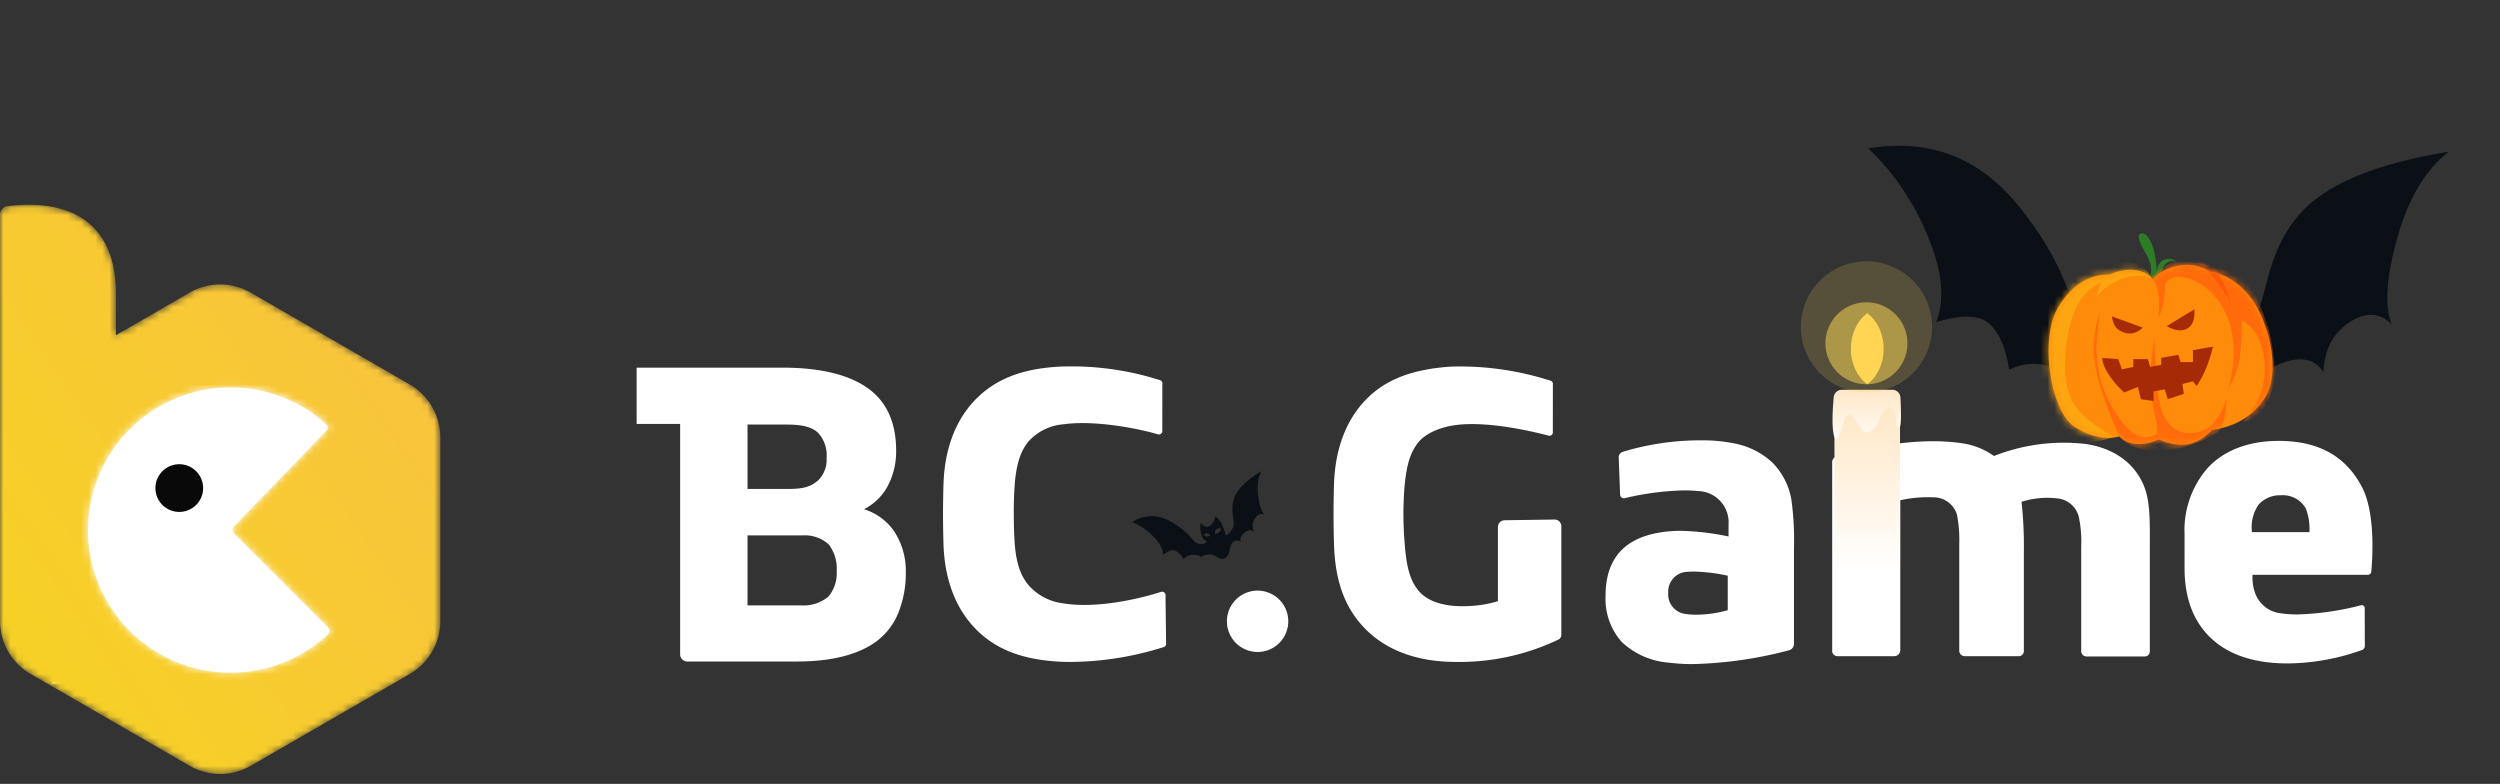
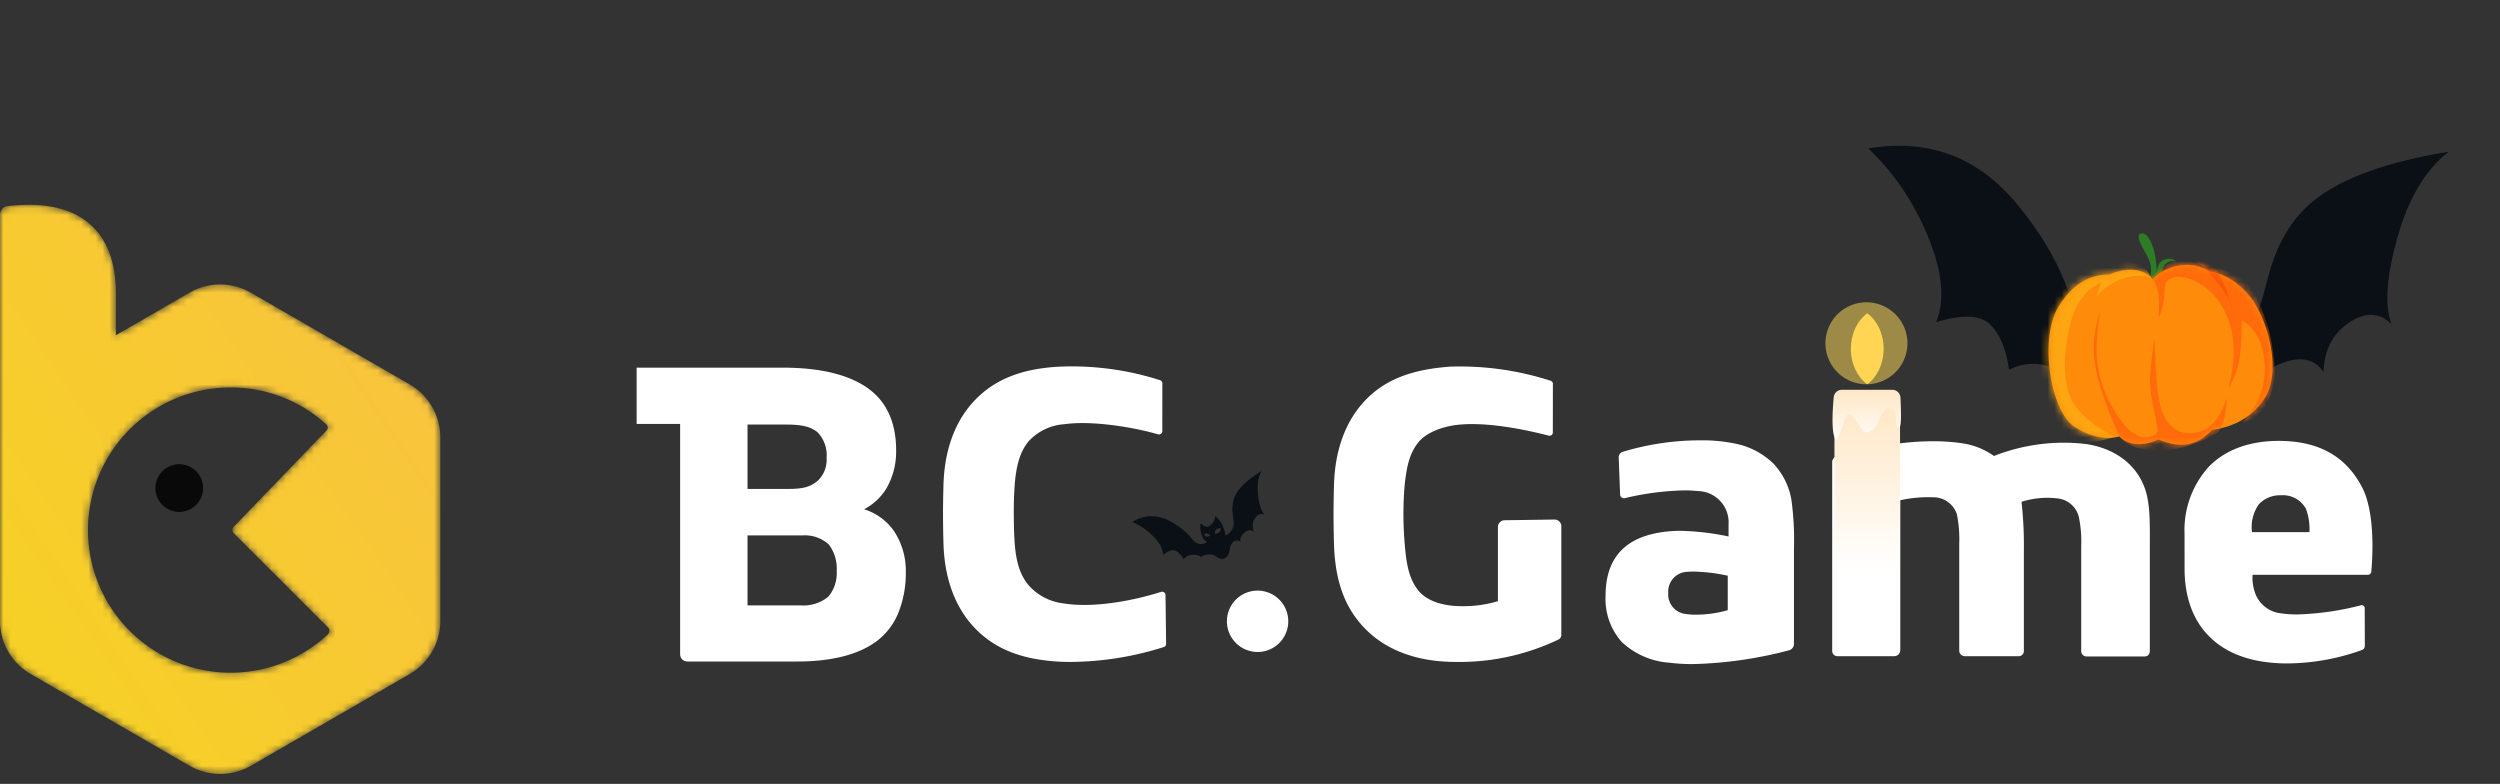
<svg xmlns="http://www.w3.org/2000/svg" xmlns:xlink="http://www.w3.org/1999/xlink" width="354" height="111" viewBox="0 0 354 111">
  <rect x="0" y="0" width="354" height="111" fill="#333333" stroke="none" />
  <defs>
    <path d="M31.176 80.637c-1.52 0-3.015-.4-4.332-1.16l-22.513-13A8.684 8.684 0 0 1 0 58.977V1.289C.092.847.382.472.788.273 1.884.126 2.988.05 4.094.046c3.955 0 7.026 1.075 9.127 3.2 2.117 2.137 3.19 5.277 3.19 9.333v5.933l10.433-6.027a8.667 8.667 0 0 1 8.663 0l22.513 13a8.689 8.689 0 0 1 4.332 7.5v26a8.686 8.686 0 0 1-4.332 7.5l-22.513 13a8.681 8.681 0 0 1-4.331 1.152zm1.48-54.727a20.195 20.195 0 1 0 13.761 34.975.856.856 0 0 0 .223-.556.538.538 0 0 0-.151-.4L33.143 46.593a.643.643 0 0 1 0-1l.9-.939c3.25-3.374 11.885-12.337 12.169-12.621a.609.609 0 0 0 .2-.454.654.654 0 0 0-.2-.443 20.148 20.148 0 0 0-13.556-5.226z" id="a" />
    <linearGradient x1="6.6%" y1="91.4%" y2="9.5%" id="c">
      <stop stop-color="#F6D124" offset="0%" />
      <stop stop-color="#F9C241" offset="100%" />
    </linearGradient>
    <path d="M23.515 1.026c2.134.348 4.02 1.536 5.66 3.563 2.461 3.042 4.542 10.41 2.13 14.279-1.606 2.579-4.11 4.111-7.507 4.597-1.024 1.092-2.134 1.76-3.33 2.003-1.198.242-2.62.02-4.265-.668a6.252 6.252 0 0 1-2.85.668c-1.015 0-1.904-.362-2.667-1.087-1.984.522-4.097.071-6.341-1.352C.979 20.893-.755 10.63 2.058 6.02c1.875-3.072 4.284-4.596 7.227-4.57 1.304-.563 2.504-.775 3.6-.635 1.097.14 1.926.56 2.486 1.261C16.521.984 17.85.34 19.356.145c1.507-.195 2.893.099 4.16.881z" id="d" />
    <linearGradient x1="50%" y1="0%" x2="50%" y2="100%" id="f">
      <stop stop-color="#FFE7C6" offset="0%" />
      <stop stop-color="#FFF" offset="100%" />
    </linearGradient>
    <linearGradient x1="50%" y1="0%" x2="50%" y2="100%" id="g">
      <stop stop-color="#FFE7C6" offset="0%" />
      <stop stop-color="#FFF" offset="100%" />
    </linearGradient>
  </defs>
  <g fill="none" fill-rule="evenodd">
-     <path fill="#FFF" fill-rule="nonzero" d="M7.334 52.327h42.535v44.5H7.334z" />
    <path d="M31.176 109.591c-1.52 0-3.015-.4-4.332-1.16l-22.513-13A8.684 8.684 0 0 1 0 87.931V30.243c.092-.442.382-.817.788-1.016 1.096-.147 2.2-.223 3.306-.227 3.955 0 7.026 1.075 9.127 3.2 2.117 2.137 3.19 5.277 3.19 9.333v5.933l10.433-6.027a8.667 8.667 0 0 1 8.663 0l22.513 13a8.689 8.689 0 0 1 4.332 7.5v26a8.686 8.686 0 0 1-4.332 7.5l-22.513 13a8.681 8.681 0 0 1-4.331 1.152zm1.48-54.727a20.195 20.195 0 1 0 13.761 34.975.856.856 0 0 0 .223-.556.538.538 0 0 0-.151-.4L33.143 75.547a.643.643 0 0 1 0-1l.9-.939c3.25-3.374 11.885-12.337 12.169-12.621a.609.609 0 0 0 .2-.454.654.654 0 0 0-.2-.443 20.148 20.148 0 0 0-13.556-5.226z" />
    <g transform="translate(0 28.954)">
      <mask id="b" fill="#fff">
        <use xlink:href="#a" />
      </mask>
      <g mask="url(#b)" fill="url(#c)" fill-rule="nonzero">
        <path d="M31.176 80.637c-1.52 0-3.015-.4-4.332-1.16l-22.513-13A8.684 8.684 0 0 1 0 58.977V1.289C.092.847.382.472.788.273 1.884.126 2.988.05 4.094.046c3.955 0 7.026 1.075 9.127 3.2 2.117 2.137 3.19 5.277 3.19 9.333v5.933l10.433-6.027a8.667 8.667 0 0 1 8.663 0l22.513 13a8.689 8.689 0 0 1 4.332 7.5v26a8.686 8.686 0 0 1-4.332 7.5l-22.513 13a8.681 8.681 0 0 1-4.331 1.152zm1.48-54.727a20.195 20.195 0 1 0 13.761 34.975.856.856 0 0 0 .223-.556.538.538 0 0 0-.151-.4L33.143 46.593a.643.643 0 0 1 0-1l.9-.939c3.25-3.374 11.885-12.337 12.169-12.621a.609.609 0 0 0 .2-.454.654.654 0 0 0-.2-.443 20.148 20.148 0 0 0-13.556-5.226z" />
      </g>
    </g>
    <path d="M28.762 69.111a3.377 3.377 0 1 1-6.754 0 3.377 3.377 0 0 1 6.754 0" fill="#090909" fill-rule="nonzero" />
    <g fill="#FFF" fill-rule="nonzero">
      <path d="M178.076 92.32a4.344 4.344 0 1 1-.002-8.688 4.344 4.344 0 0 1 .002 8.688M112.849 93.669H97.326a1.021 1.021 0 0 1-1.019-1.021V60.027h-6.158v-7.966h20.721c5.142 0 9.126.938 11.84 2.787 2.775 1.89 4.182 4.893 4.182 8.923a10.4 10.4 0 0 1-1.364 5.366 8.009 8.009 0 0 1-3.179 2.974 8.072 8.072 0 0 1 4.2 3.03 10.145 10.145 0 0 1 1.712 5.85 15.05 15.05 0 0 1-.984 5.606 9.544 9.544 0 0 1-2.928 4.031c-2.567 2.018-6.435 3.041-11.5 3.041zm-7-17.856v9.909h7.488a5.575 5.575 0 0 0 3.956-1.234 5.156 5.156 0 0 0 1.183-3.607 5.656 5.656 0 0 0-1.116-3.781 5.029 5.029 0 0 0-3.711-1.287h-7.8zm0-15.694v9.114h5.7c2.192 0 3.19-.277 4.27-1.184a4.114 4.114 0 0 0 1.228-3.23 4.685 4.685 0 0 0-1.24-3.569c-.95-.814-2.2-1.131-4.45-1.131h-5.508zM239.71 94.034a26.642 26.642 0 0 1-3.359-.198 10.941 10.941 0 0 1-6.707-2.927 9.177 9.177 0 0 1-2.293-6.592c0-2.965.884-5.24 2.627-6.765 1.6-1.4 3.966-2.191 7.028-2.362.3-.017.624-.025.957-.025a36.55 36.55 0 0 1 6.8.8v-1.69a4.426 4.426 0 0 0-4.285-4.736 18.3 18.3 0 0 0-2.012-.1 39.657 39.657 0 0 0-8.43 1.108.347.347 0 0 1-.085.005.536.536 0 0 1-.542-.466c-.007-.252-.072-1.93-.129-3.41l-.072-1.954a.85.85 0 0 1 .472-.713 37.776 37.776 0 0 1 11.143-1.657 22.51 22.51 0 0 1 4.772.442 10.807 10.807 0 0 1 5.482 2.809 9.906 9.906 0 0 1 2.582 5.136c.314 2.302.436 4.625.365 6.947v13.409a.961.961 0 0 1-.743 1 58.665 58.665 0 0 1-13.571 1.94zm.146-13.1c-.319 0-.623.012-.9.034a2.8 2.8 0 0 0-2.734 2.975 2.791 2.791 0 0 0 2.59 3.008c.435.064.875.095 1.315.09 1.53-.005 3.05-.219 4.522-.636v-4.886a24.9 24.9 0 0 0-4.793-.583v-.002zM295.396 62.877a26.9 26.9 0 0 0-13.05 1.691 10.215 10.215 0 0 0-4.518-1.8c-7.089-1.078-15.509 1.18-17.789 1.855a.876.876 0 0 0-.6.909v26.545a.744.744 0 0 0 .723.838h8.067a.859.859 0 0 0 .852-.882V70.835a18 18 0 0 1 4.6-.418 3.493 3.493 0 0 1 3.421 2.426c.268 1.37.378 2.765.328 4.16v15.074a.782.782 0 0 0 .77.838h7.579a.734.734 0 0 0 .8-.794v-14.03c.036-2.35-.075-4.7-.332-7.036a12.014 12.014 0 0 1 5-.489 3.475 3.475 0 0 1 3.12 2.649c.281 1.368.393 2.766.332 4.162v14.787a.76.76 0 0 0 .835.787h8.155c.452 0 .726-.305.726-.831v-14.4c0-3.21.1-6.247-.674-8.482-1.157-3.361-4.147-5.732-8.345-6.361M323.917 93.942c-.4 0-.81-.009-1.206-.028-4.287-.2-7.633-1.5-9.944-3.853-2.279-2.322-3.434-5.549-3.434-9.59V75.63a13.344 13.344 0 0 1 3.417-9.524c2.326-2.405 5.753-3.676 9.91-3.676 5.632 0 9.493 2.14 11.8 6.543 1.913 3.645 1.489 10.093 1.314 11.983a.485.485 0 0 1-.507.437h-16.306a6.473 6.473 0 0 0 .325 2.47 4.377 4.377 0 0 0 3.718 2.986c.762.11 1.53.161 2.3.156a39.953 39.953 0 0 0 9.017-1.3.417.417 0 0 1 .524.44c0 .121 0 1.358.007 2.45 0 1.061.007 2.2.008 2.837a.613.613 0 0 1-.407.611 31.871 31.871 0 0 1-10.536 1.899zm-.989-23.812a4.083 4.083 0 0 0-3.095 1.3 5.627 5.627 0 0 0-.951 3.922h8.133a8.162 8.162 0 0 0-.489-3.3 3.718 3.718 0 0 0-3.538-1.922h-.06zM206.073 93.728c-5.242-.006-9.583-1.564-12.563-4.496-2.929-2.885-4.457-6.655-4.617-12.224a138.71 138.71 0 0 1 0-8.311c.138-5.192 1.761-9.263 4.516-12.101 2.839-2.926 6.659-4.311 12-4.683 4.806-.15 9.602.528 14.178 2.006.224.087.35.324.3.558l-.006 6.836a.489.489 0 0 1-.633.364c-3.434-.894-8.794-1.966-12.842-1.522-2.4.264-4.595 1.212-5.632 2.559-1.121 1.456-1.6 3.135-1.9 6.253-.21 2.69-.198 5.394.038 8.082.228 3.047.679 4.938 1.833 6.449 1.287 1.685 3.591 2.179 5.206 2.3.341.025.711.038 1.1.038 1.71.02 3.414-.218 5.052-.709v-10.51c0-.524.426-.95.95-.95l7.081-.1a.95.95 0 0 1 .95.95v15.287a.739.739 0 0 1-.4.749 32.427 32.427 0 0 1-14.578 3.175h-.033zM151.511 93.729c-.488 0-.96-.011-1.4-.034-5.347-.269-9.16-1.757-12-4.683-2.756-2.833-4.379-6.909-4.517-12.101a145.171 145.171 0 0 1-.062-4.106c0-1.29.02-2.6.062-4.108.138-5.192 1.761-9.264 4.515-12.101 2.84-2.926 6.653-4.417 12-4.683a41.073 41.073 0 0 1 14.179 1.93c.224.087.35.324.3.558l-.006 6.73a.49.49 0 0 1-.634.364c-3.058-.9-9.064-2-13.238-1.428a7.544 7.544 0 0 0-5.064 2.427c-1.212 1.471-1.8 3.46-1.994 6.586a54.345 54.345 0 0 0-.1 3.722c.008 1.308.029 2.493.1 3.725.19 3.126.831 4.951 2.011 6.36a7.8 7.8 0 0 0 4.822 2.54c4.8.8 10.9-.641 13.916-1.616a.49.49 0 0 1 .633.364l.084 6.881a.488.488 0 0 1-.3.558 44.426 44.426 0 0 1-13.3 2.115" />
    </g>
    <path d="M160.302 73.925c1.778-1.083 3.589-1.116 5.433-.098 2.767 1.526 3.038 2.86 3.867 3.13.553.179.994.082 1.322-.29-.403-.142-.68-.509-.83-1.1-.15-.593-.168-1.097-.055-1.514.446.567.883.688 1.313.364.43-.323.666-.764.709-1.32.516.375.888.869 1.115 1.48.227.61.345 1.024.353 1.24.384-.107.725-.457 1.026-1.051.451-.892-.444-2.281.19-4.188.422-1.272 1.722-2.566 3.899-3.884-.5.868-.67 1.995-.507 3.384.162 1.389.473 2.326.934 2.811-.534-.225-.987-.062-1.36.488-.372.55-.428 1.182-.167 1.894-.423-.287-.869-.233-1.336.163-.468.396-.648.813-.54 1.25-.512-.262-.92-.182-1.225.24-.457.632-.191 1.718-1.035 2.124-.844.405-1.246-.645-2.215-.543-.647.068-1.005.2-1.075.397-.282-.249-.683-.365-1.204-.35a1.765 1.765 0 0 0-1.312.62c-.365-.627-.762-1.027-1.19-1.2-.428-.174-1.003.03-1.724.61 0-.805-.449-1.671-1.348-2.597-.899-.926-1.911-1.612-3.038-2.06zm11.933 1.026c-.159.12-.218.335-.177.647.294-.056.502-.15.624-.28.121-.13.178-.305.168-.527-.252-.013-.457.04-.615.16zm-1.285.594c-.18-.05-.34.009-.48.176.136.182.281.273.435.275.154.002.305-.066.455-.206a.79.79 0 0 0-.41-.245z" fill="#0A1015" />
    <g>
      <path d="M264.545 21.01c8.567-1.422 15.612 1.236 21.135 7.976 8.285 10.11 7.236 15.64 10.014 17.947 1.852 1.538 3.705 1.846 5.558.926-1.333-1.165-1.825-2.998-1.474-5.5.526-3.75 3.411-1.601 6.662-2.472 3.25-.871 6.92-.622 6.795 3.416-.084 2.692-.278 4.458-.585 5.297 1.646.183 3.516-.634 5.612-2.452 3.143-2.726 1.87-9.429 7.314-15.768 3.63-4.227 10.683-7.192 21.16-8.896-3.295 2.556-5.72 6.62-7.276 12.196-1.556 5.574-1.827 9.646-.812 12.216-1.707-1.683-3.713-1.756-6.017-.218-2.303 1.537-3.51 3.871-3.622 7.002-1.183-1.751-2.989-2.228-5.417-1.428-2.427.8-3.776 2.121-4.044 3.963-1.57-1.791-3.273-2.113-5.112-.965-2.759 1.722-3.438 6.297-7.334 6.554-3.896.257-3.797-4.385-7.701-5.487-2.602-.734-4.194-.778-4.776-.131-.695-1.386-2.062-2.449-4.1-3.189-2.039-.74-4.052-.622-6.039.354-.424-2.964-1.327-5.107-2.707-6.43-1.381-1.324-3.921-1.426-7.62-.307 1.27-3.09.896-7.102-1.12-12.034-2.016-4.933-4.847-9.122-8.494-12.57zm44.466 22.28c-.8.214-1.367.95-1.7 2.209 1.223.238 2.172.2 2.847-.11.675-.312 1.168-.9 1.479-1.764-.95-.438-1.825-.55-2.626-.335zm-5.895.303c-.613-.467-1.324-.488-2.133-.063.242.906.659 1.48 1.25 1.725.59.244 1.284.214 2.08-.091-.185-.58-.584-1.104-1.197-1.57z" fill="#0A1015" />
      <path d="M304.25 39.825c.553-1.215.441-2.49-.335-3.824-1.164-2.001-1.436-2.883-.628-2.953.808-.071 1.635 1.576 1.889 3.249.169 1.115.234 1.86.196 2.237.121-.993.513-1.59 1.175-1.792.662-.202 1.206-.09 1.631.335-.583-.218-1.107-.109-1.573.328-.466.436-.72 1.769-.762 4l-1.593-1.58z" fill="#2D7C26" />
      <g transform="translate(289.423 37.42)">
        <mask id="e" fill="#fff">
          <use xlink:href="#d" />
        </mask>
        <use fill="#FE8B09" xlink:href="#d" />
        <path d="M15.235 1.764c.48.74.797 1.504.95 2.29.154.786.164 1.944.032 3.473.367-.551.625-1.442.776-2.674.225-1.847-.148-2.41 1.265-2.963 1.413-.552 5.487.643 7.51 5.11 1.35 2.98 1.46 6.515.331 10.608.918-1.48 1.468-3.02 1.65-4.618.183-1.6.271-3.292.265-5.079 1.947 1.138 3.03 3.193 3.25 6.166.22 2.973-.815 5.736-3.106 8.289 2.046-.387 3.452-1.973 4.218-4.758 1.148-4.178-1.31-14.497-5.45-16.275C22.79-.445 19.137-.588 18.072-.25c-.71.225-1.656.897-2.836 2.015z" fill="#FF6B0A" mask="url(#e)" />
        <path d="M21.098-.547c.929.382 1.99 1.305 3.185 2.77 1.194 1.465 1.955 2.672 2.283 3.62-.651-2.091-1.307-3.668-1.969-4.731-.661-1.063-1.827-1.616-3.5-1.659z" fill="#FE5609" mask="url(#e)" />
        <path d="M15.235 1.943c-1.201-.437-2.533-.418-3.995.056-1.462.474-2.734 1.332-3.817 2.574l.664-2.005c-2.158 1.007-3.608 2.958-4.35 5.853-1.113 4.343-1.12 9.144.67 11.613 1.193 1.646 3.057 3.107 5.591 4.381-2.902 1.076-5.202.925-6.897-.453C.557 21.896-4.51 10.152.269 4.878 5.05-.396 11.095-.756 12.863-.148c1.178.405 1.969 1.102 2.372 2.091z" fill="#FEA612" mask="url(#e)" />
        <path d="M25.932 18.882c-1.006 3.12-2.595 4.79-4.765 5.013-3.256.334-4.51-2.4-4.937-5.013-.284-1.742-.468-4.53-.551-8.366-.458 2.867-.675 4.865-.649 5.996.098 4.259 1.739 7.142.671 7.667-2.748 1.349-4.815-1.774-6.338-4.535-1.523-2.762-2.105-6-1.859-9.128.164-2.085.366-3.462.604-4.131-1 2.607-1.287 5.216-.863 7.826.424 2.611 1.571 6.001 3.441 10.17 1.049 1.335 2.897 2.002 5.544 2.002 2.648 0 5.453-.857 8.417-2.57a5.678 5.678 0 0 0 .982-2.52c.126-.923.227-1.726.303-2.411z" fill="#FF6B0A" mask="url(#e)" />
      </g>
-       <path d="M306.81 46.176l3.91-2.372c.097 1.386-.242 2.293-1.016 2.722-.775.428-1.74.312-2.894-.35zM303.413 46.39l-4.346-1.582c.084 1.141.621 1.891 1.61 2.25.988.36 1.9.137 2.736-.669zM297.689 50.675l2.257.18.522 1.447 1.601-.348v-1.1h2.063l.329 1.1 1.563-.294v-.985l2.422-.431.327 1.029h1.748v-1.694l2.849-.492c-.45 1.697-.918 3.018-1.4 3.962-.483.944-.8 1.476-.953 1.596l-.496-.644-1.487.37.19 1.4-2.266.754-.432-1.39-1.58.295v1.362l-1.804-.267-.41-1.728-1.937.778a12.785 12.785 0 0 1-2.192-2.526c-.61-.926-.914-1.717-.914-2.374z" fill="#A72A07" />
    </g>
    <g transform="translate(255 37)">
      <rect fill="url(#f)" x="4.757" y="20.515" width="9.288" height="23.22" rx="1.161" />
      <path d="M5.81 18.193h7.135c.62 0 1.13.486 1.16 1.104.115 2.366.095 3.728-.06 4.085-.265.615-.578-.037-.578-.614s.06-2.192-1.14-1.927c-1.2.265-1.2 3.224-2.996 3.382-.877.077-1.706-2.665-2.627-2.53-.68.099-1.4 4.713-1.947 3.206-.325-.899-.36-2.781-.103-5.649a1.161 1.161 0 0 1 1.157-1.057z" fill="url(#g)" />
      <path d="M9.288 17.415a5.805 5.805 0 1 0 0-11.61 5.805 5.805 0 0 0 0 11.61z" fill="#EFCF56" opacity=".563" />
-       <path d="M9.288 18.576A9.288 9.288 0 1 0 9.288 0a9.288 9.288 0 0 0 0 18.576z" fill="#EFCF56" opacity=".187" />
      <path d="M9.402 7.36c1.388 1.003 2.321 2.88 2.321 5.028 0 2.148-.933 4.024-2.321 5.028-1.388-1.003-2.323-2.88-2.323-5.028 0-2.084.879-3.912 2.198-4.936z" fill="#FFD553" />
    </g>
  </g>
</svg>